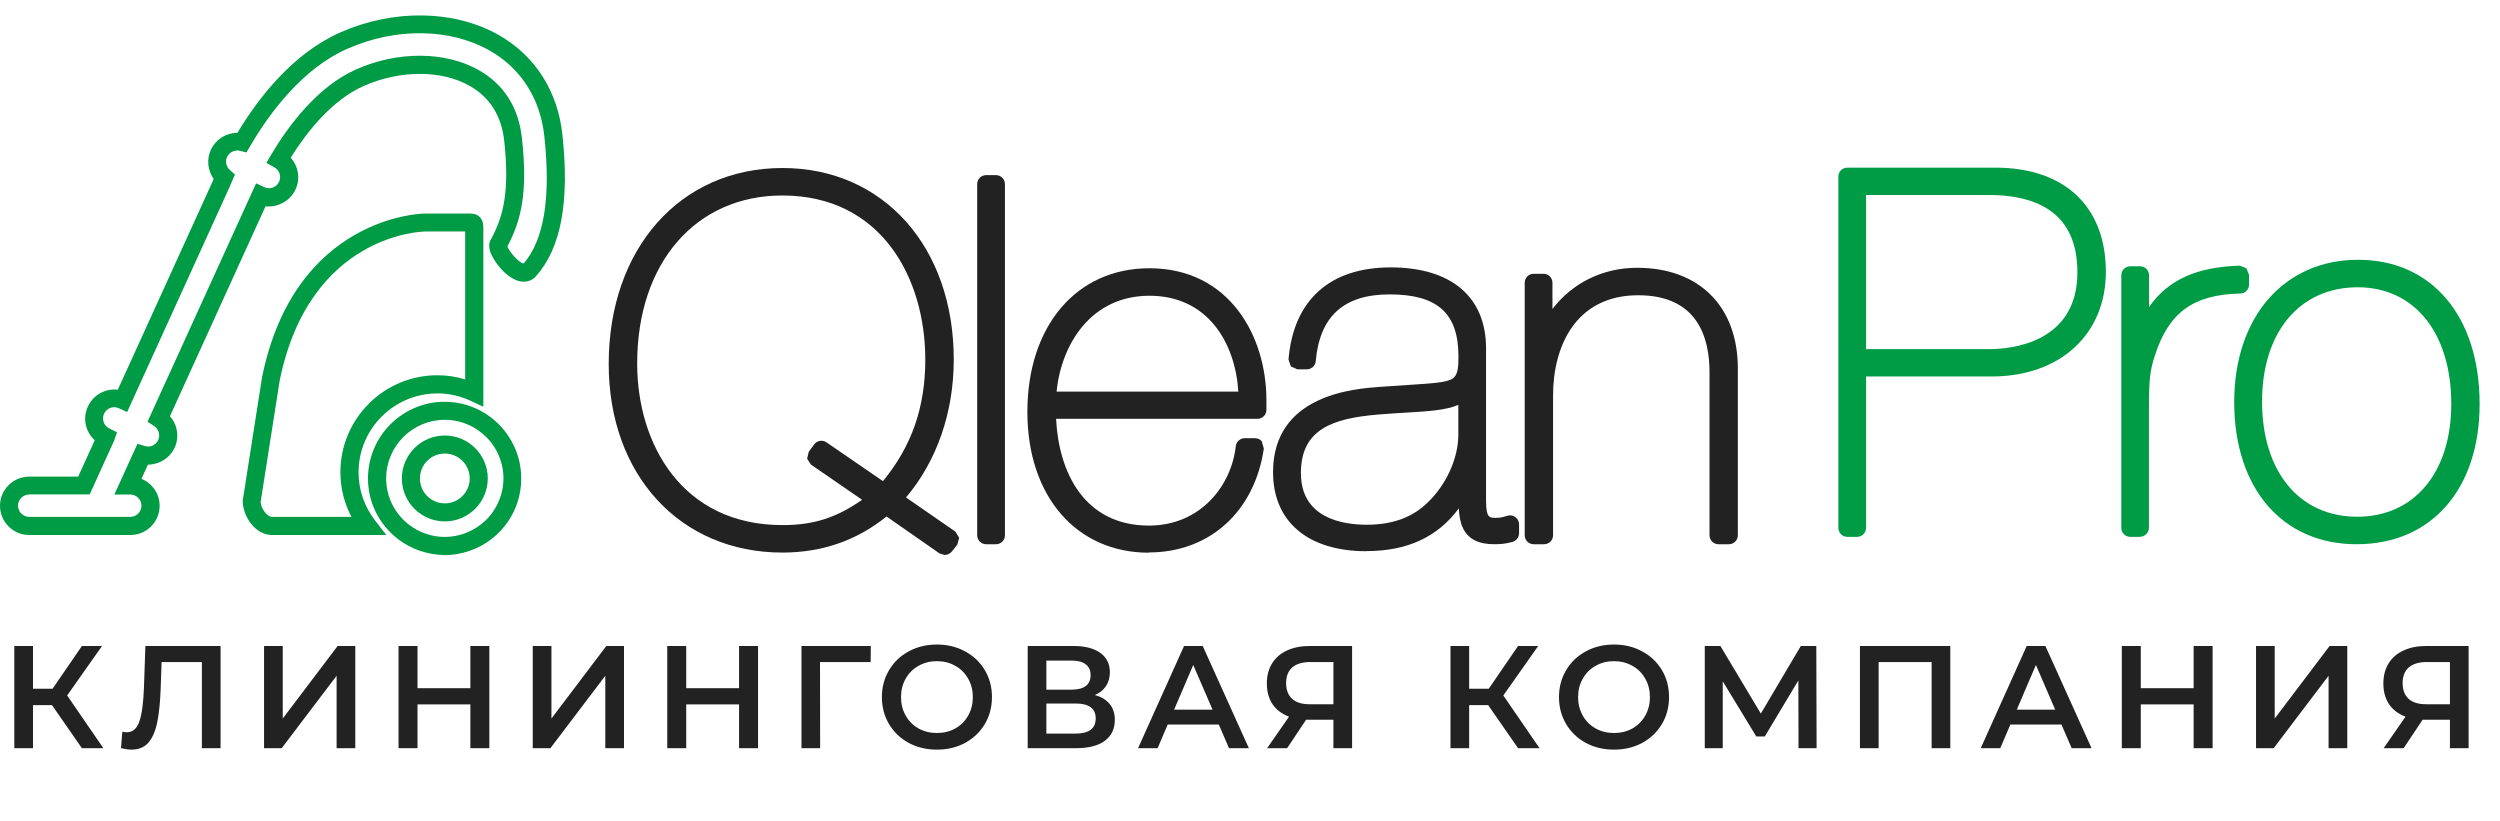
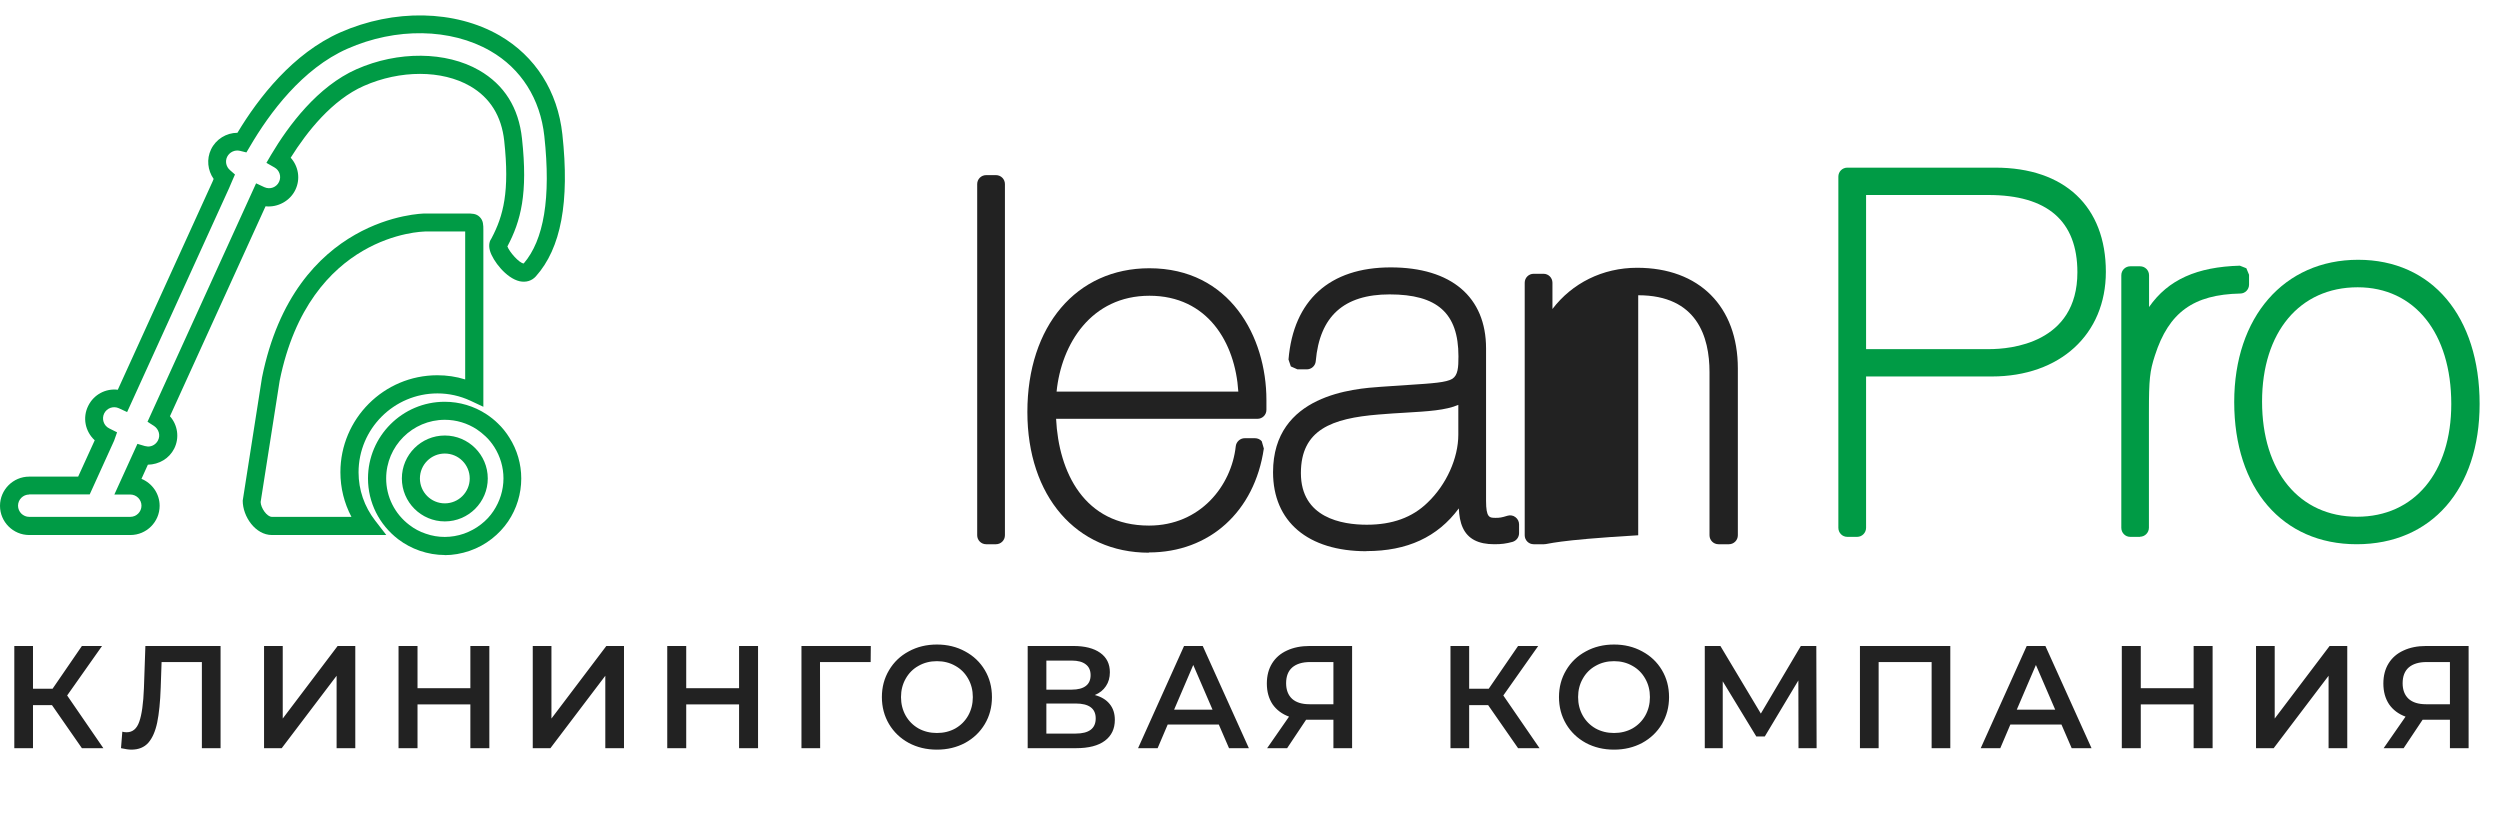
<svg xmlns="http://www.w3.org/2000/svg" width="137" height="45" viewBox="0 0 137 45" fill="none">
-   <path fill-rule="evenodd" clip-rule="evenodd" d="M42.879 10.713C38.118 10.713 34.917 14.411 34.917 19.919C34.917 24.33 37.378 28.775 42.879 28.775C44.566 28.775 45.804 28.391 47.243 27.389L44.439 25.459L44.23 25.137L44.318 24.76L44.614 24.357C44.768 24.142 45.071 24.088 45.293 24.242L48.386 26.367C49.966 24.444 50.706 22.312 50.706 19.703C50.706 15.225 48.285 10.713 42.879 10.713ZM51.768 30.415L51.486 30.328L48.581 28.304C46.96 29.615 45.044 30.281 42.879 30.281C37.27 30.281 33.357 26.031 33.357 19.945C33.357 13.625 37.27 9.207 42.879 9.207C48.406 9.207 52.266 13.524 52.266 19.703C52.266 22.602 51.338 25.265 49.65 27.262L52.353 29.131L52.562 29.467L52.461 29.844L52.165 30.22C52.064 30.341 51.923 30.409 51.775 30.409L51.768 30.415Z" fill="#222222" />
  <path fill-rule="evenodd" clip-rule="evenodd" d="M54.579 29.824H54.041C53.766 29.824 53.55 29.602 53.55 29.333V10.088C53.55 9.812 53.772 9.597 54.041 9.597H54.579C54.855 9.597 55.07 9.819 55.07 10.088V29.333C55.07 29.608 54.848 29.824 54.579 29.824Z" fill="#222222" />
  <path fill-rule="evenodd" clip-rule="evenodd" d="M57.894 21.459H67.86C67.692 18.769 66.172 16.207 62.991 16.207C59.804 16.207 58.163 18.843 57.901 21.459H57.894ZM62.958 30.288C58.977 30.288 56.3 27.188 56.3 22.575C56.3 17.868 58.984 14.7 62.985 14.7C67.389 14.7 69.4 18.446 69.4 21.922V22.46C69.4 22.736 69.178 22.951 68.909 22.951H57.874C58.015 25.863 59.407 28.802 62.964 28.802C65.782 28.802 67.483 26.616 67.719 24.458C67.745 24.209 67.961 24.014 68.209 24.014H68.774C68.915 24.014 69.057 24.074 69.144 24.182L69.258 24.579C68.754 28.035 66.279 30.274 62.958 30.274V30.288Z" fill="#222222" />
  <path fill-rule="evenodd" clip-rule="evenodd" d="M75.499 22.225H75.505H75.499ZM79.923 22.185C79.217 22.487 78.256 22.541 77.012 22.615C76.561 22.642 76.077 22.669 75.539 22.716C72.99 22.924 71.289 23.543 71.289 25.924C71.289 28.385 73.549 28.755 74.9 28.755C76.299 28.755 77.395 28.358 78.229 27.544C79.257 26.569 79.916 25.11 79.916 23.819V22.185H79.923ZM74.88 30.207C71.672 30.207 69.763 28.586 69.763 25.877C69.763 21.613 74.221 21.297 75.68 21.196C76.252 21.156 76.749 21.122 77.18 21.095C78.518 21.008 79.251 20.961 79.587 20.759C79.896 20.558 79.923 20.141 79.923 19.529C79.923 17.155 78.76 16.133 76.151 16.133C73.643 16.133 72.318 17.33 72.103 19.791C72.083 20.046 71.867 20.241 71.612 20.241H71.101L70.738 20.08L70.61 19.703C70.879 16.449 72.869 14.653 76.211 14.653C79.533 14.653 81.436 16.274 81.436 19.091V27.443C81.436 28.378 81.624 28.378 81.967 28.378C82.176 28.378 82.284 28.364 82.606 28.264C82.754 28.216 82.922 28.243 83.043 28.338C83.171 28.432 83.245 28.58 83.245 28.734V29.218C83.245 29.44 83.097 29.635 82.882 29.696C82.539 29.79 82.284 29.824 81.887 29.824C81.013 29.824 80.448 29.535 80.165 28.929C80.017 28.613 79.964 28.257 79.943 27.86C78.78 29.434 77.112 30.2 74.887 30.2L74.88 30.207Z" fill="#222222" />
-   <path fill-rule="evenodd" clip-rule="evenodd" d="M94.744 29.824H94.172C93.896 29.824 93.681 29.602 93.681 29.333V20.389C93.681 18.466 93.002 16.18 89.774 16.18C86.331 16.18 85.108 19.011 85.108 21.66V29.333C85.108 29.608 84.886 29.824 84.61 29.824H84.045C83.769 29.824 83.554 29.602 83.554 29.333V15.494C83.554 15.218 83.776 15.003 84.045 15.003H84.583C84.859 15.003 85.074 15.225 85.074 15.494V16.933C86.15 15.521 87.817 14.674 89.714 14.674C93.116 14.674 95.234 16.792 95.234 20.194V29.333C95.234 29.608 95.013 29.824 94.744 29.824Z" fill="#222222" />
+   <path fill-rule="evenodd" clip-rule="evenodd" d="M94.744 29.824H94.172C93.896 29.824 93.681 29.602 93.681 29.333V20.389C93.681 18.466 93.002 16.18 89.774 16.18V29.333C85.108 29.608 84.886 29.824 84.61 29.824H84.045C83.769 29.824 83.554 29.602 83.554 29.333V15.494C83.554 15.218 83.776 15.003 84.045 15.003H84.583C84.859 15.003 85.074 15.225 85.074 15.494V16.933C86.15 15.521 87.817 14.674 89.714 14.674C93.116 14.674 95.234 16.792 95.234 20.194V29.333C95.234 29.608 95.013 29.824 94.744 29.824Z" fill="#222222" />
  <path fill-rule="evenodd" clip-rule="evenodd" d="M102.261 19.132H109.013C110.149 19.132 113.841 18.829 113.841 14.922C113.841 12.112 112.2 10.686 108.959 10.686H102.261V19.132ZM101.771 29.42H101.233C100.957 29.42 100.742 29.198 100.742 28.923V9.677C100.742 9.402 100.964 9.187 101.233 9.187H109.342C113.141 9.187 115.401 11.318 115.401 14.896C115.401 18.325 112.886 20.631 109.147 20.631H102.261V28.923C102.261 29.198 102.04 29.42 101.771 29.42Z" fill="#009B45" />
  <path fill-rule="evenodd" clip-rule="evenodd" d="M122.764 15.602H122.778H122.764ZM117.277 29.42H116.739C116.463 29.42 116.248 29.198 116.248 28.923V15.084C116.248 14.808 116.47 14.593 116.739 14.593H117.277C117.553 14.593 117.768 14.815 117.768 15.084V16.825C118.817 15.319 120.397 14.627 122.744 14.559L123.1 14.7L123.248 15.057V15.595C123.248 15.864 123.033 16.086 122.764 16.086C120.202 16.14 118.851 17.115 118.091 19.475C117.808 20.342 117.761 20.779 117.761 22.595V28.916C117.761 29.192 117.539 29.413 117.27 29.413L117.277 29.42Z" fill="#009B45" />
  <path fill-rule="evenodd" clip-rule="evenodd" d="M129.199 15.743C126.019 15.743 123.961 18.204 123.961 22.003C123.961 25.843 126.005 28.317 129.172 28.317C132.306 28.317 134.33 25.89 134.33 22.138C134.33 18.251 132.319 15.743 129.199 15.743ZM129.146 29.824C125.071 29.824 122.435 26.764 122.435 22.03C122.435 17.37 125.165 14.236 129.226 14.236C133.268 14.236 135.883 17.337 135.883 22.138C135.883 26.804 133.241 29.824 129.146 29.824Z" fill="#009B45" />
  <path fill-rule="evenodd" clip-rule="evenodd" d="M1.6 27.1C1.264 27.1 0.988 27.376 0.988 27.712C0.988 28.048 1.264 28.324 1.6 28.324H7.141C7.478 28.324 7.753 28.048 7.753 27.712C7.753 27.376 7.478 27.1 7.141 27.1H6.267L7.531 24.323L7.941 24.444L8.11 24.471C8.345 24.471 8.553 24.343 8.661 24.128C8.802 23.852 8.701 23.516 8.439 23.341L8.083 23.113L14.034 10.047L14.484 10.256C14.807 10.404 15.157 10.256 15.291 9.967C15.432 9.677 15.318 9.328 15.036 9.173L14.599 8.924L14.854 8.487C15.816 6.867 17.409 4.735 19.534 3.794C21.814 2.785 24.45 2.812 26.259 3.854C27.637 4.648 28.424 5.905 28.605 7.593C28.935 10.612 28.545 12.105 27.805 13.504C27.913 13.806 28.458 14.425 28.7 14.438C29.802 13.154 30.199 10.861 29.829 7.458C29.608 5.421 28.558 3.76 26.871 2.792C24.699 1.541 21.7 1.494 19.037 2.671C16.569 3.76 14.767 6.194 13.691 8.037L13.503 8.353L13.146 8.265C12.864 8.198 12.575 8.339 12.447 8.595C12.326 8.844 12.393 9.139 12.601 9.321L12.877 9.563L12.729 9.899C12.635 10.114 12.575 10.256 12.554 10.309L6.966 22.581L6.516 22.373C6.213 22.232 5.857 22.36 5.709 22.655C5.561 22.958 5.682 23.328 5.985 23.476L6.415 23.691L6.254 24.148L4.916 27.094H1.594L1.6 27.1ZM7.141 29.319H1.6C0.72 29.319 0 28.6 0 27.719C0 26.838 0.72 26.119 1.6 26.119H4.283L5.191 24.128C4.667 23.644 4.512 22.884 4.835 22.239C5.144 21.613 5.803 21.277 6.455 21.358L11.653 9.94L11.707 9.805C11.378 9.334 11.31 8.716 11.566 8.185C11.835 7.626 12.406 7.277 13.012 7.277C14.175 5.34 16.064 2.919 18.647 1.776C21.592 0.478 24.934 0.539 27.375 1.944C29.338 3.081 30.562 5.004 30.818 7.364C31.221 11.063 30.744 13.604 29.365 15.144C29.143 15.393 28.821 15.487 28.478 15.413C27.738 15.245 27.012 14.297 26.851 13.746C26.756 13.416 26.837 13.194 26.931 13.066C27.59 11.829 27.933 10.491 27.631 7.714C27.483 6.362 26.857 5.354 25.768 4.722C24.221 3.827 21.935 3.827 19.938 4.708C18.203 5.475 16.831 7.203 15.93 8.642C16.354 9.113 16.475 9.805 16.186 10.404C15.896 11.009 15.224 11.379 14.552 11.305L9.313 22.81C9.737 23.288 9.844 23.987 9.549 24.579C9.273 25.13 8.715 25.453 8.103 25.466L7.753 26.24C8.338 26.482 8.748 27.053 8.748 27.719C8.748 28.6 8.029 29.319 7.148 29.319H7.141Z" fill="#009B45" />
  <path fill-rule="evenodd" clip-rule="evenodd" d="M23.26 12.69C23.199 12.69 16.959 12.784 15.325 20.867L14.283 27.511C14.29 27.833 14.626 28.324 14.901 28.324H19.259C18.862 27.571 18.654 26.737 18.654 25.876C18.654 22.951 21.034 20.564 23.966 20.564C24.484 20.564 25.001 20.638 25.492 20.793V12.683H23.26V12.69ZM21.169 29.319H14.901C14 29.319 13.301 28.311 13.301 27.436L14.357 20.692C16.152 11.802 23.193 11.701 23.267 11.701H25.58C25.855 11.701 26.098 11.695 26.293 11.896C26.488 12.091 26.488 12.334 26.488 12.609V22.292L25.788 21.963C25.21 21.694 24.598 21.559 23.973 21.559C21.592 21.559 19.649 23.496 19.649 25.883C19.649 26.845 19.965 27.759 20.557 28.526L21.175 29.326L21.169 29.319Z" fill="#009B45" />
  <path fill-rule="evenodd" clip-rule="evenodd" d="M24.376 24.854C23.623 24.854 23.011 25.466 23.011 26.219C23.011 26.973 23.623 27.584 24.376 27.584C25.129 27.584 25.741 26.973 25.741 26.219C25.741 25.466 25.129 24.854 24.376 24.854ZM24.376 28.573C23.078 28.573 22.022 27.517 22.022 26.219C22.022 24.922 23.078 23.866 24.376 23.866C25.674 23.866 26.73 24.922 26.73 26.219C26.73 27.517 25.674 28.573 24.376 28.573ZM24.376 23.005C22.608 23.005 21.162 24.444 21.162 26.219C21.162 27.221 21.626 28.156 22.433 28.768C22.702 28.976 23.004 29.138 23.327 29.245C24.013 29.487 24.739 29.481 25.425 29.245C25.761 29.124 26.077 28.956 26.36 28.734C26.629 28.526 26.857 28.284 27.039 28.008C27.395 27.477 27.59 26.852 27.59 26.213C27.59 25.608 27.415 25.016 27.093 24.505C26.951 24.283 26.79 24.081 26.608 23.913C26.46 23.772 26.299 23.644 26.131 23.53C25.607 23.187 25.001 23.005 24.376 23.005ZM24.376 30.415C23.912 30.415 23.448 30.335 22.997 30.18C22.574 30.032 22.184 29.824 21.827 29.555C20.772 28.748 20.166 27.531 20.166 26.219C20.166 23.906 22.049 22.017 24.369 22.017C25.183 22.017 25.976 22.252 26.662 22.703C26.884 22.851 27.099 23.019 27.288 23.207C27.523 23.429 27.731 23.691 27.913 23.98C28.343 24.653 28.565 25.433 28.565 26.219C28.565 27.06 28.317 27.874 27.846 28.573C27.604 28.929 27.308 29.245 26.958 29.521C26.588 29.81 26.185 30.032 25.734 30.187C25.284 30.341 24.826 30.422 24.363 30.422L24.376 30.415Z" fill="#009B45" />
  <path d="M2.848 38.64H1.808V41H0.784V35.4H1.808V37.744H2.88L4.488 35.4H5.592L3.68 38.112L5.664 41H4.488L2.848 38.64ZM12.087 35.4V41H11.063V36.28H8.855L8.807 37.68C8.78 38.464 8.716 39.101 8.615 39.592C8.513 40.077 8.351 40.448 8.127 40.704C7.903 40.955 7.593 41.08 7.199 41.08C7.06 41.08 6.871 41.053 6.631 41L6.703 40.096C6.772 40.117 6.852 40.128 6.943 40.128C7.268 40.128 7.497 39.936 7.631 39.552C7.769 39.163 7.855 38.552 7.887 37.72L7.967 35.4H12.087ZM14.47 35.4H15.494V39.376L18.502 35.4H19.47V41H18.446V37.032L15.438 41H14.47V35.4ZM26.816 35.4V41H25.776V38.6H22.88V41H21.84V35.4H22.88V37.712H25.776V35.4H26.816ZM29.195 35.4H30.219V39.376L33.227 35.4H34.195V41H33.171V37.032L30.163 41H29.195V35.4ZM41.541 35.4V41H40.501V38.6H37.605V41H36.565V35.4H37.605V37.712H40.501V35.4H41.541ZM47.712 36.28H44.936L44.944 41H43.92V35.4H47.72L47.712 36.28ZM51.343 41.08C50.773 41.08 50.258 40.957 49.799 40.712C49.34 40.461 48.98 40.117 48.719 39.68C48.458 39.237 48.327 38.744 48.327 38.2C48.327 37.656 48.458 37.165 48.719 36.728C48.98 36.285 49.34 35.941 49.799 35.696C50.258 35.445 50.773 35.32 51.343 35.32C51.914 35.32 52.428 35.445 52.887 35.696C53.346 35.941 53.706 36.283 53.967 36.72C54.228 37.157 54.359 37.651 54.359 38.2C54.359 38.749 54.228 39.243 53.967 39.68C53.706 40.117 53.346 40.461 52.887 40.712C52.428 40.957 51.914 41.08 51.343 41.08ZM51.343 40.168C51.717 40.168 52.053 40.085 52.351 39.92C52.65 39.749 52.885 39.515 53.055 39.216C53.226 38.912 53.311 38.573 53.311 38.2C53.311 37.827 53.226 37.491 53.055 37.192C52.885 36.888 52.65 36.653 52.351 36.488C52.053 36.317 51.717 36.232 51.343 36.232C50.97 36.232 50.634 36.317 50.335 36.488C50.036 36.653 49.802 36.888 49.631 37.192C49.461 37.491 49.375 37.827 49.375 38.2C49.375 38.573 49.461 38.912 49.631 39.216C49.802 39.515 50.036 39.749 50.335 39.92C50.634 40.085 50.97 40.168 51.343 40.168ZM59.997 38.088C60.354 38.184 60.626 38.349 60.813 38.584C61 38.813 61.093 39.101 61.093 39.448C61.093 39.939 60.912 40.32 60.549 40.592C60.186 40.864 59.661 41 58.973 41H56.317V35.4H58.821C59.45 35.4 59.941 35.525 60.293 35.776C60.645 36.027 60.821 36.381 60.821 36.84C60.821 37.133 60.749 37.387 60.605 37.6C60.466 37.813 60.264 37.976 59.997 38.088ZM57.341 37.792H58.733C59.069 37.792 59.325 37.725 59.501 37.592C59.677 37.459 59.765 37.261 59.765 37C59.765 36.739 59.677 36.541 59.501 36.408C59.325 36.269 59.069 36.2 58.733 36.2H57.341V37.792ZM58.941 40.2C59.677 40.2 60.045 39.923 60.045 39.368C60.045 38.824 59.677 38.552 58.941 38.552H57.341V40.2H58.941ZM66.79 39.704H63.99L63.438 41H62.366L64.886 35.4H65.91L68.438 41H67.35L66.79 39.704ZM66.446 38.888L65.39 36.44L64.342 38.888H66.446ZM74.095 35.4V41H73.071V39.44H71.687H71.575L70.535 41H69.439L70.639 39.272C70.25 39.128 69.949 38.901 69.735 38.592C69.527 38.277 69.423 37.899 69.423 37.456C69.423 37.029 69.519 36.661 69.711 36.352C69.903 36.043 70.175 35.808 70.527 35.648C70.879 35.483 71.293 35.4 71.767 35.4H74.095ZM71.799 36.28C71.373 36.28 71.045 36.379 70.815 36.576C70.591 36.773 70.479 37.061 70.479 37.44C70.479 37.808 70.589 38.093 70.807 38.296C71.026 38.493 71.343 38.592 71.759 38.592H73.071V36.28H71.799ZM81.55 38.64H80.51V41H79.486V35.4H80.51V37.744H81.582L83.19 35.4H84.294L82.382 38.112L84.366 41H83.19L81.55 38.64ZM88.448 41.08C87.877 41.08 87.362 40.957 86.904 40.712C86.445 40.461 86.085 40.117 85.824 39.68C85.562 39.237 85.432 38.744 85.432 38.2C85.432 37.656 85.562 37.165 85.824 36.728C86.085 36.285 86.445 35.941 86.904 35.696C87.362 35.445 87.877 35.32 88.448 35.32C89.019 35.32 89.533 35.445 89.992 35.696C90.451 35.941 90.811 36.283 91.072 36.72C91.333 37.157 91.464 37.651 91.464 38.2C91.464 38.749 91.333 39.243 91.072 39.68C90.811 40.117 90.451 40.461 89.992 40.712C89.533 40.957 89.019 41.08 88.448 41.08ZM88.448 40.168C88.821 40.168 89.157 40.085 89.456 39.92C89.754 39.749 89.989 39.515 90.16 39.216C90.331 38.912 90.416 38.573 90.416 38.2C90.416 37.827 90.331 37.491 90.16 37.192C89.989 36.888 89.754 36.653 89.456 36.488C89.157 36.317 88.821 36.232 88.448 36.232C88.075 36.232 87.739 36.317 87.44 36.488C87.141 36.653 86.906 36.888 86.736 37.192C86.565 37.491 86.48 37.827 86.48 38.2C86.48 38.573 86.565 38.912 86.736 39.216C86.906 39.515 87.141 39.749 87.44 39.92C87.739 40.085 88.075 40.168 88.448 40.168ZM98.558 41L98.55 37.288L96.71 40.36H96.246L94.406 37.336V41H93.422V35.4H94.278L96.494 39.104L98.686 35.4H99.534L99.55 41H98.558ZM106.877 35.4V41H105.853V36.28H102.949V41H101.925V35.4H106.877ZM112.968 39.704H110.168L109.616 41H108.544L111.064 35.4H112.088L114.616 41H113.528L112.968 39.704ZM112.624 38.888L111.568 36.44L110.52 38.888H112.624ZM121.251 35.4V41H120.211V38.6H117.315V41H116.275V35.4H117.315V37.712H120.211V35.4H121.251ZM123.63 35.4H124.654V39.376L127.662 35.4H128.63V41H127.606V37.032L124.598 41H123.63V35.4ZM135.28 35.4V41H134.256V39.44H132.872H132.76L131.72 41H130.624L131.824 39.272C131.434 39.128 131.133 38.901 130.92 38.592C130.712 38.277 130.608 37.899 130.608 37.456C130.608 37.029 130.704 36.661 130.896 36.352C131.088 36.043 131.36 35.808 131.712 35.648C132.064 35.483 132.477 35.4 132.952 35.4H135.28ZM132.984 36.28C132.557 36.28 132.229 36.379 132 36.576C131.776 36.773 131.664 37.061 131.664 37.44C131.664 37.808 131.773 38.093 131.992 38.296C132.21 38.493 132.528 38.592 132.944 38.592H134.256V36.28H132.984Z" fill="#222222" />
</svg>